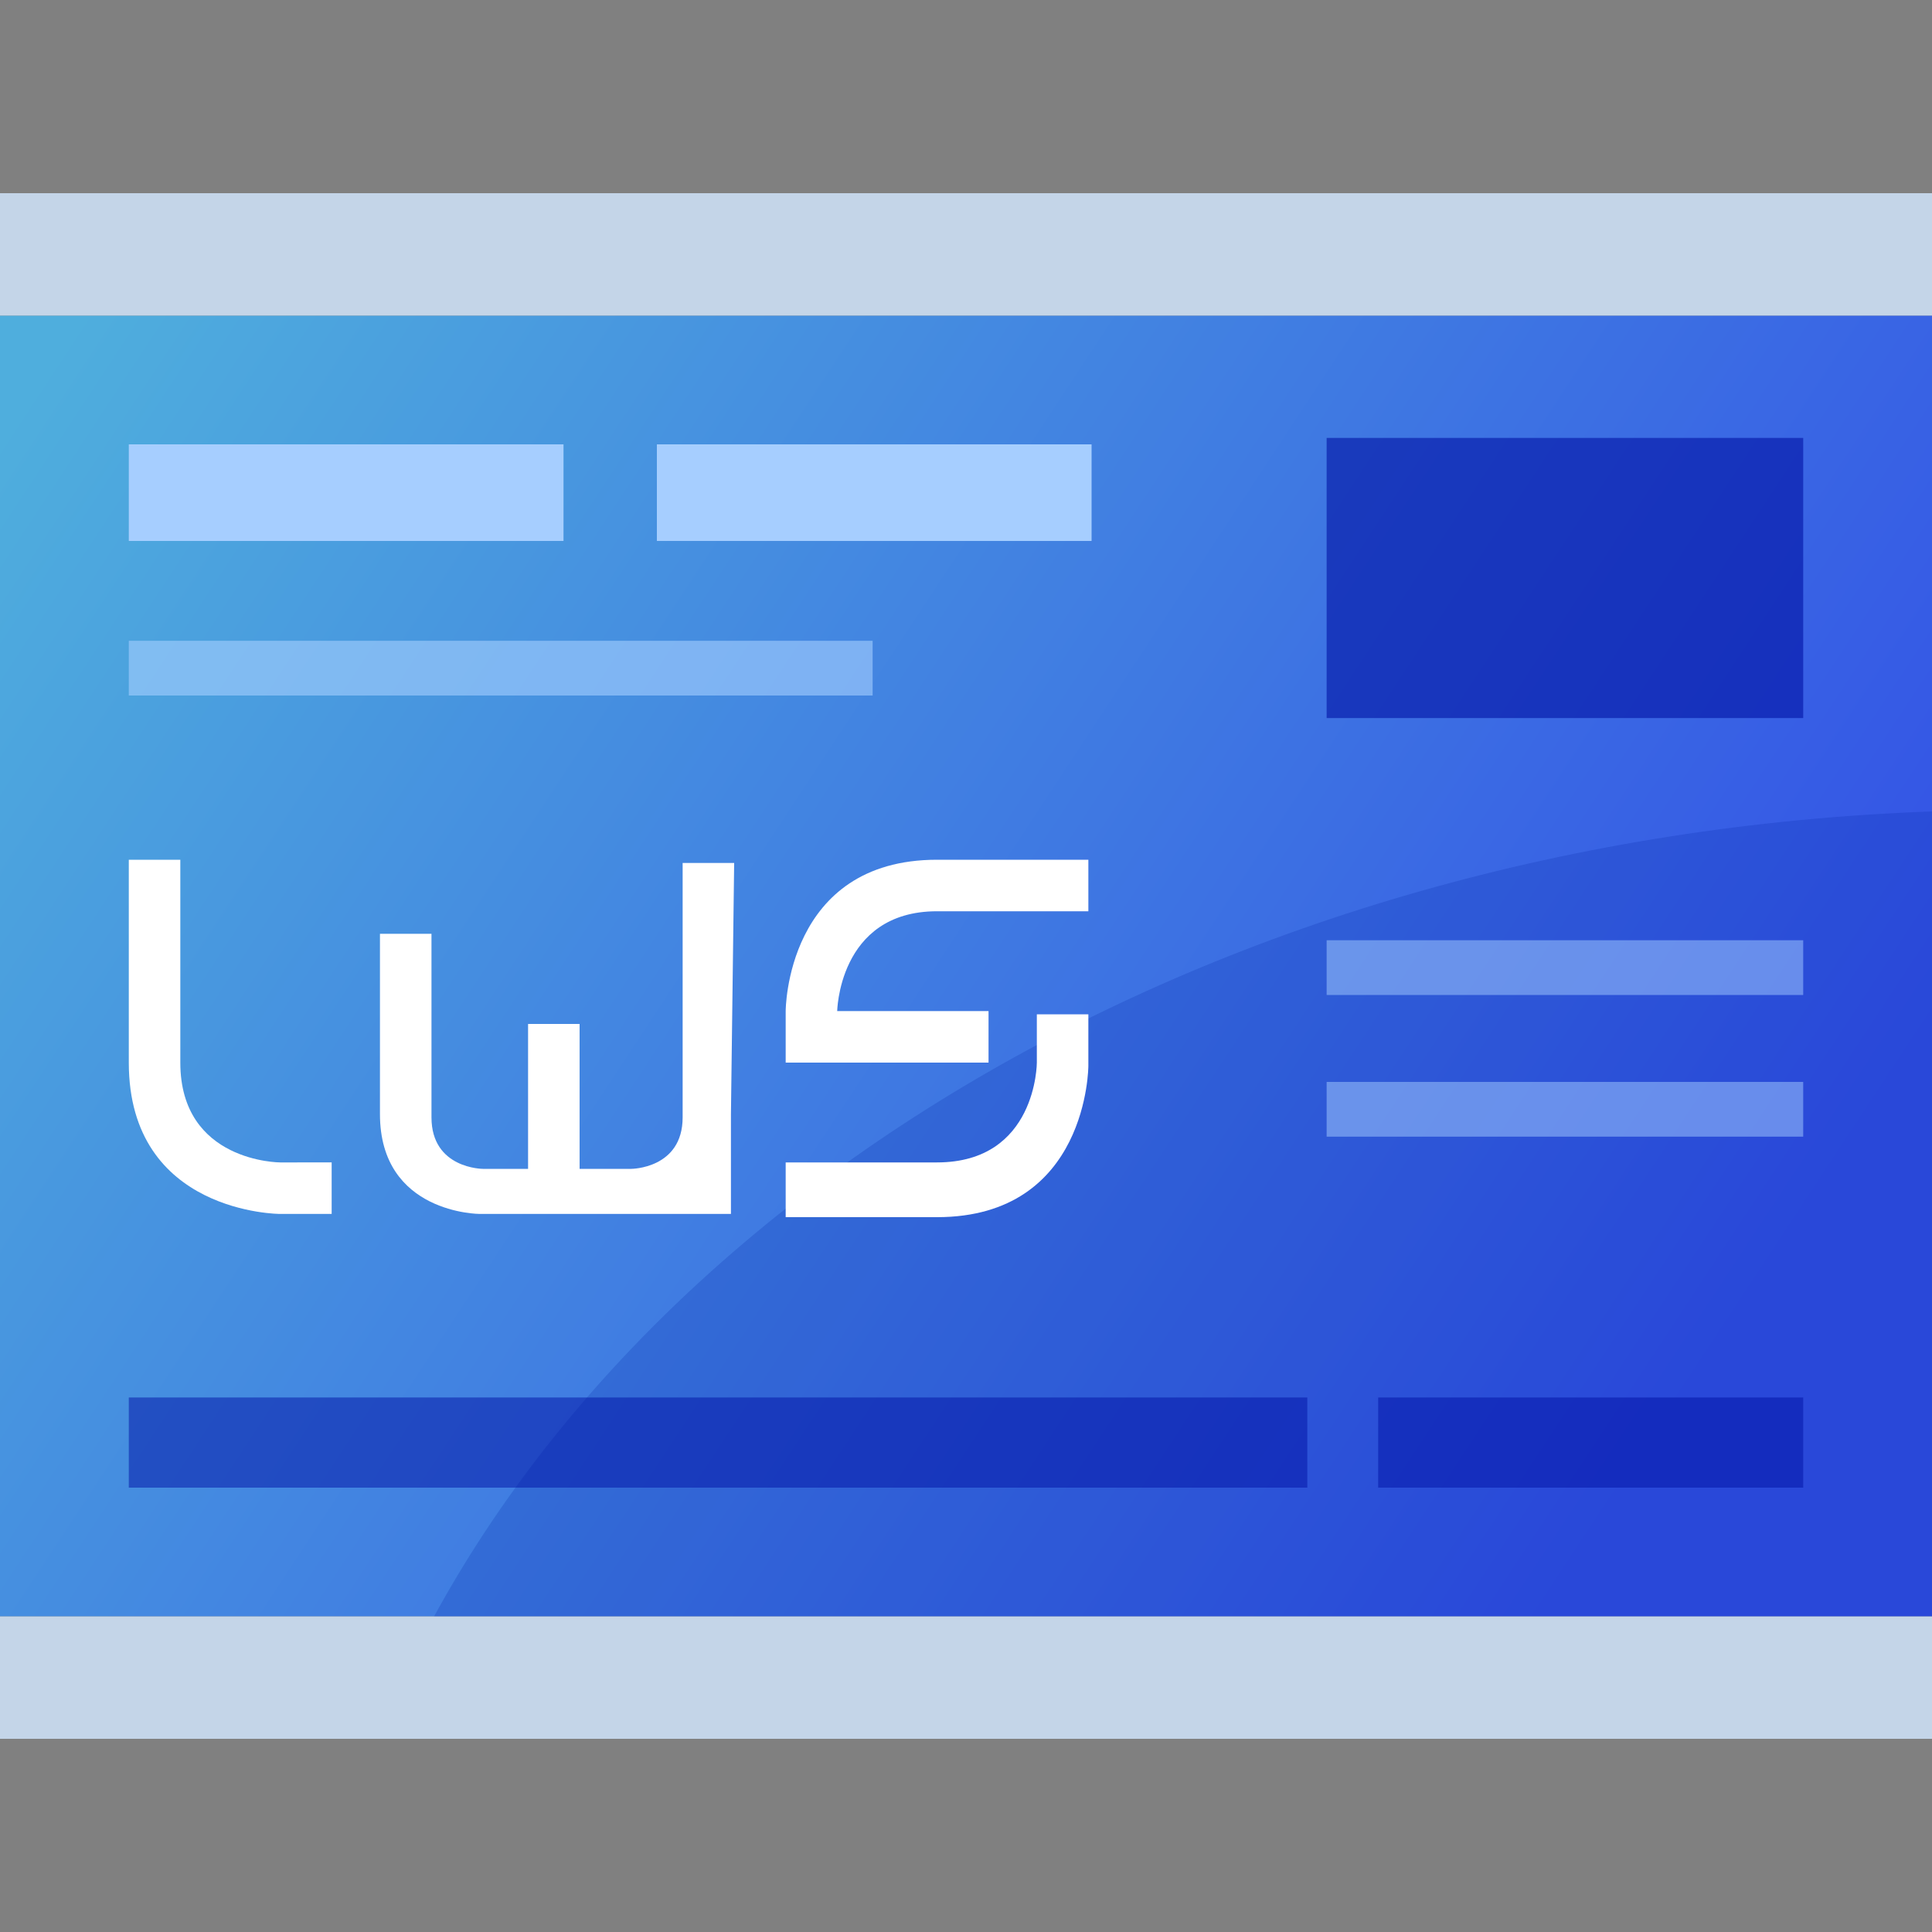
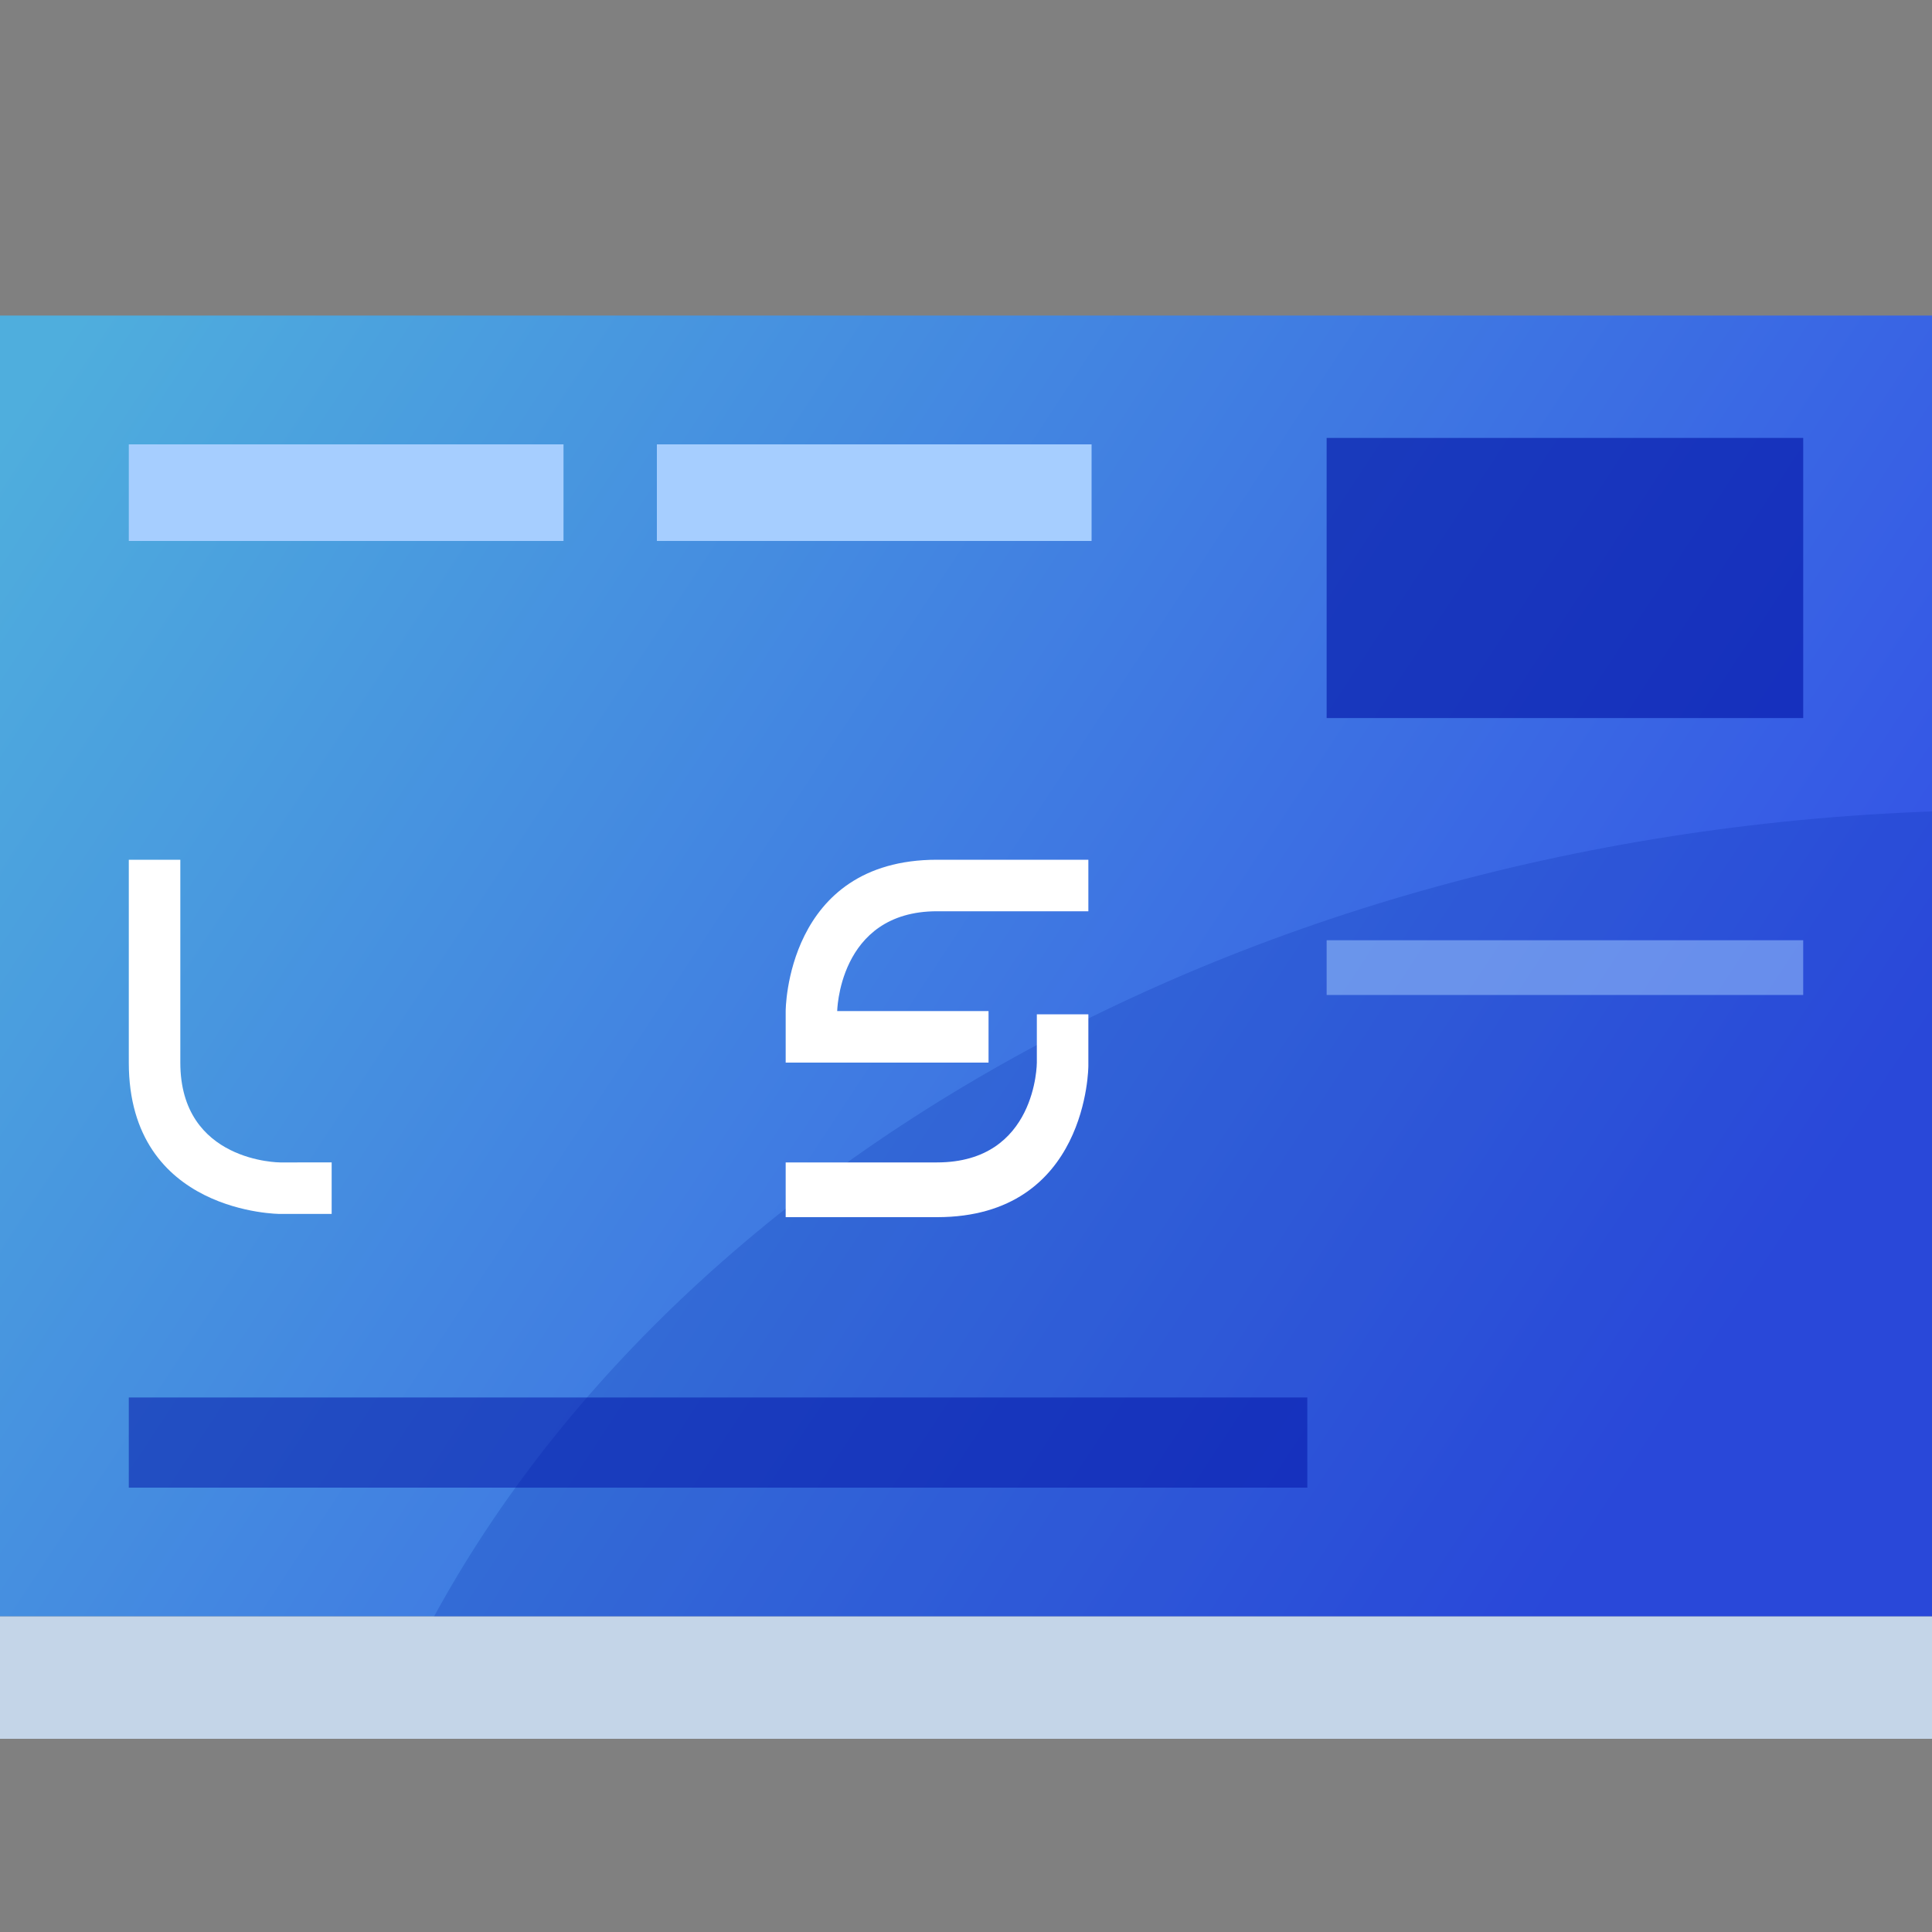
<svg xmlns="http://www.w3.org/2000/svg" version="1.1" id="Calque_1" x="0px" y="0px" width="60px" height="60px" viewBox="0 0 60 60" style="enable-background:new 0 0 60 60;" xml:space="preserve">
  <rect x="0" y="0" width="60" height="60" fill="#808080" stroke="none" />
  <style type="text/css">
	.st0{fill:url(#SVGID_1_);}
	.st1{opacity:0.2;}
	.st2{fill:#0023A3;}
	.st3{opacity:0.6;}
	.st4{fill:#0010A3;}
	.st5{opacity:0.5;}
	.st6{fill:#A6CEFF;}
	.st7{opacity:0.6;fill:#A6CEFF;}
	.st8{opacity:0.5;fill:#A6CEFF;}
	.st9{fill:#FFFFFF;}
	.st10{fill:#C4D5E8;}
</style>
  <linearGradient id="SVGID_1_" gradientUnits="userSpaceOnUse" x1="1.503" y1="50.766" x2="51.788" y2="17.651" gradientTransform="matrix(1 0 0 -1 0 62)">
    <stop offset="0" style="stop-color:#4FAEDD" />
    <stop offset="1" style="stop-color:#3351E6" />
  </linearGradient>
  <rect y="9.8" class="st0" width="60" height="40.4" />
  <g class="st1">
    <path class="st2" d="M60,52.9V25.2c-22.3,0.8-41,12.2-47.8,27.6H60z" />
  </g>
  <g class="st3">
    <rect x="41.2" y="13.6" class="st4" width="14.8" height="8.7" />
  </g>
  <g class="st5">
    <rect x="4" y="43.4" class="st4" width="36.6" height="2.8" />
  </g>
  <g class="st5">
-     <rect x="42.8" y="43.4" class="st4" width="13.2" height="2.8" />
-   </g>
+     </g>
  <rect x="4" y="13.8" class="st6" width="13.5" height="3" />
  <rect x="20.4" y="13.8" class="st6" width="13.5" height="3" />
-   <rect x="4" y="19.9" class="st7" width="23.1" height="1.7" />
  <rect x="41.2" y="29.2" class="st8" width="14.8" height="1.7" />
-   <rect x="41.2" y="33.6" class="st8" width="14.8" height="1.7" />
  <g>
    <path class="st9" d="M4,26.8V33c0,4.7,4.7,4.7,4.7,4.7h1.6v-1.6H8.7c0,0-3.1,0-3.1-3.1v-6.3H4z" />
    <path class="st9" d="M29.1,28.3h4.7v-1.6h-4.7c-4.7,0-4.7,4.7-4.7,4.7V33h0l0,0h6.3v-1.6H26l0,0C26,31.5,26,28.3,29.1,28.3z" />
    <path class="st9" d="M24.4,37.8h4.7c4.7,0,4.7-4.7,4.7-4.7v-1.6h-1.6V33c0,0,0,3.1-3.1,3.1h-4.7V37.8z" />
-     <path class="st9" d="M22.8,26.8h-1.6v7.9c0,1.6-1.6,1.6-1.6,1.6h-1.6v-4.5h-1.6v4.5H15c0,0-1.6,0-1.6-1.6V29h-1.6v5.6   c0,3.1,3.1,3.1,3.1,3.1l7.8,0v-3.1l0,0l0,0L22.8,26.8L22.8,26.8z" />
  </g>
-   <rect y="6" class="st10" width="60" height="3.8" />
  <rect y="50.2" class="st10" width="60" height="3.8" />
</svg>